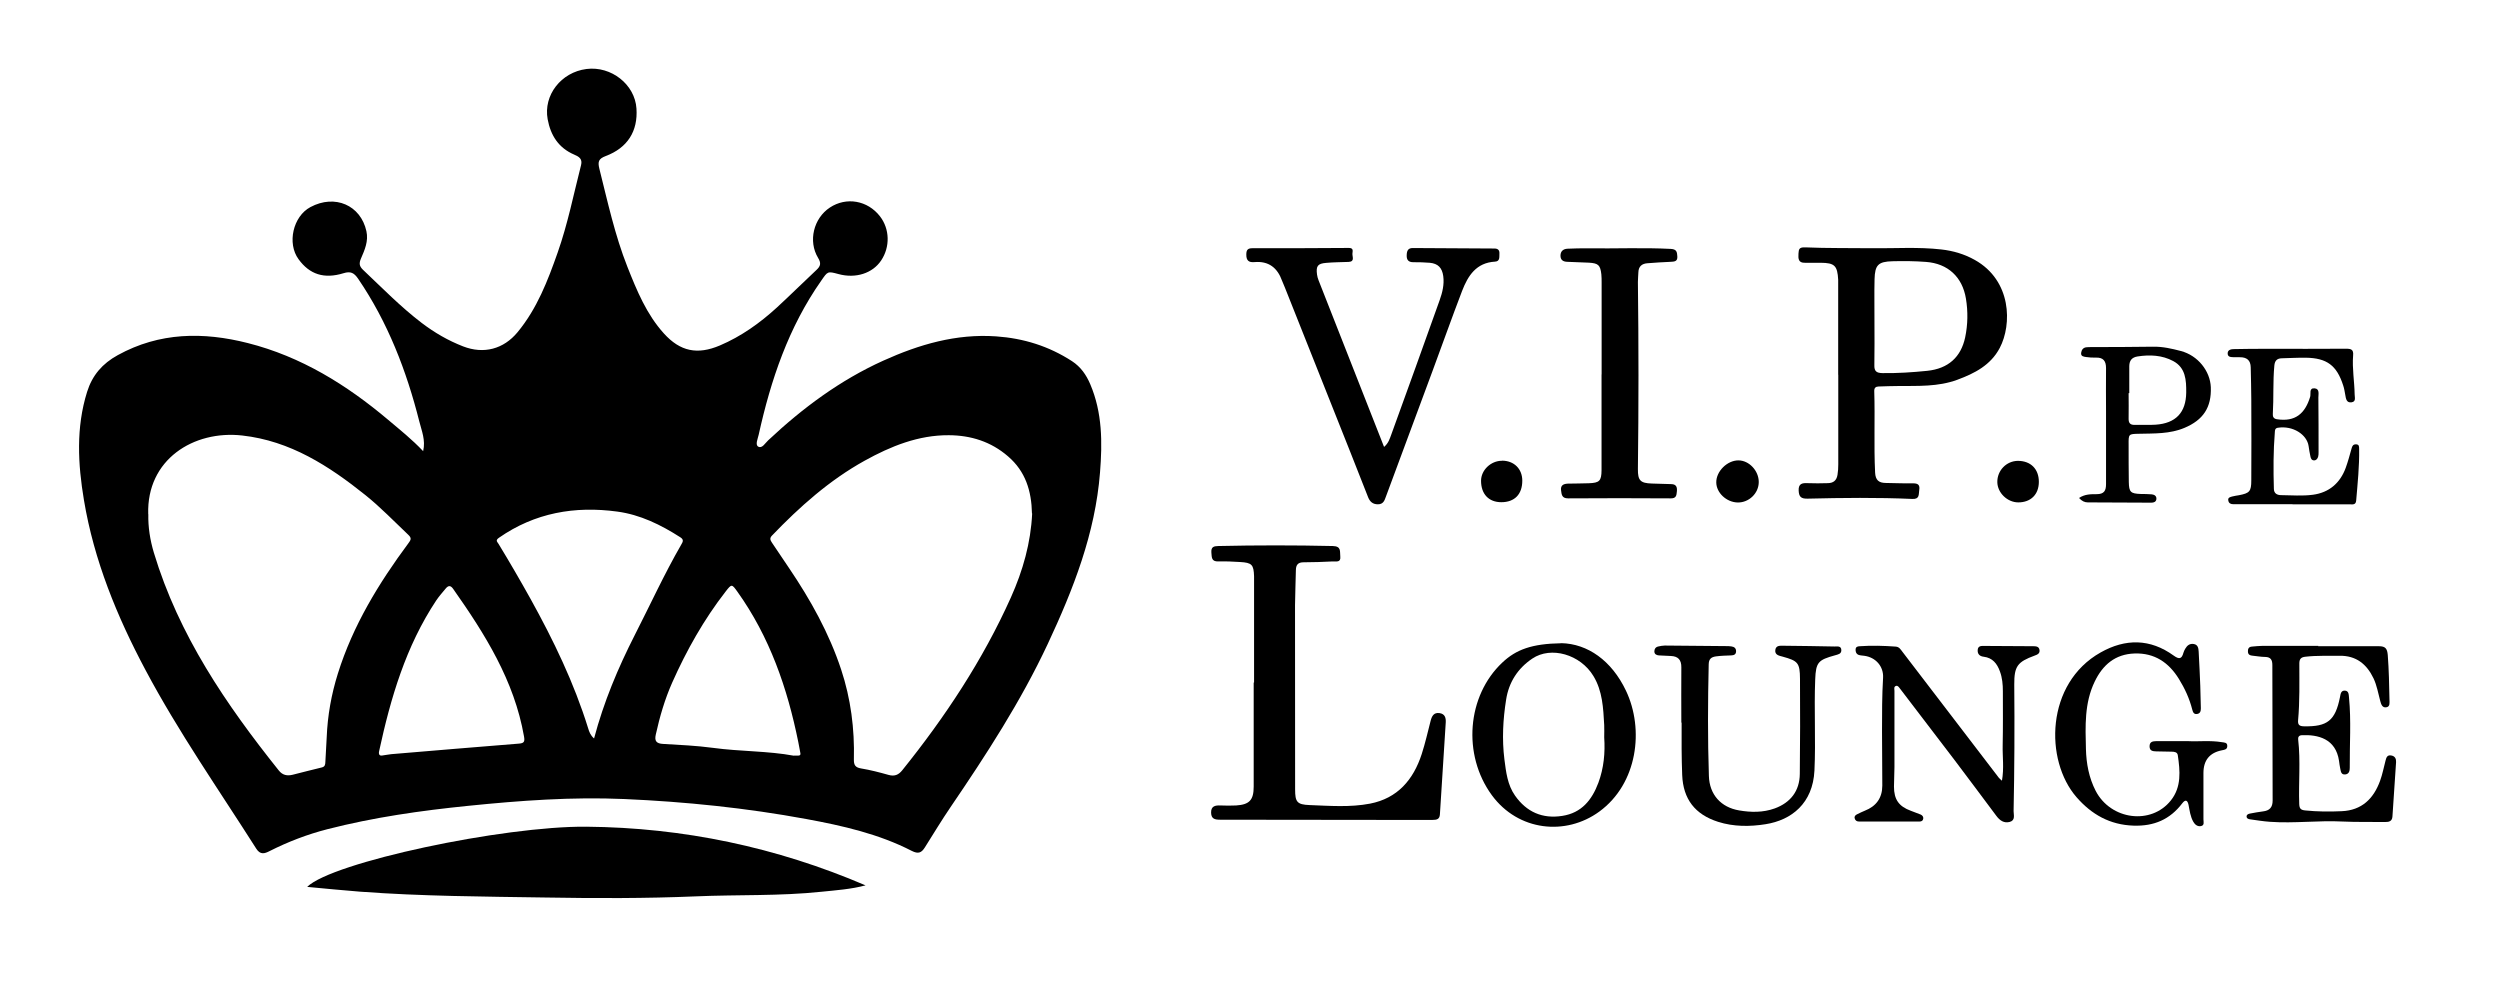
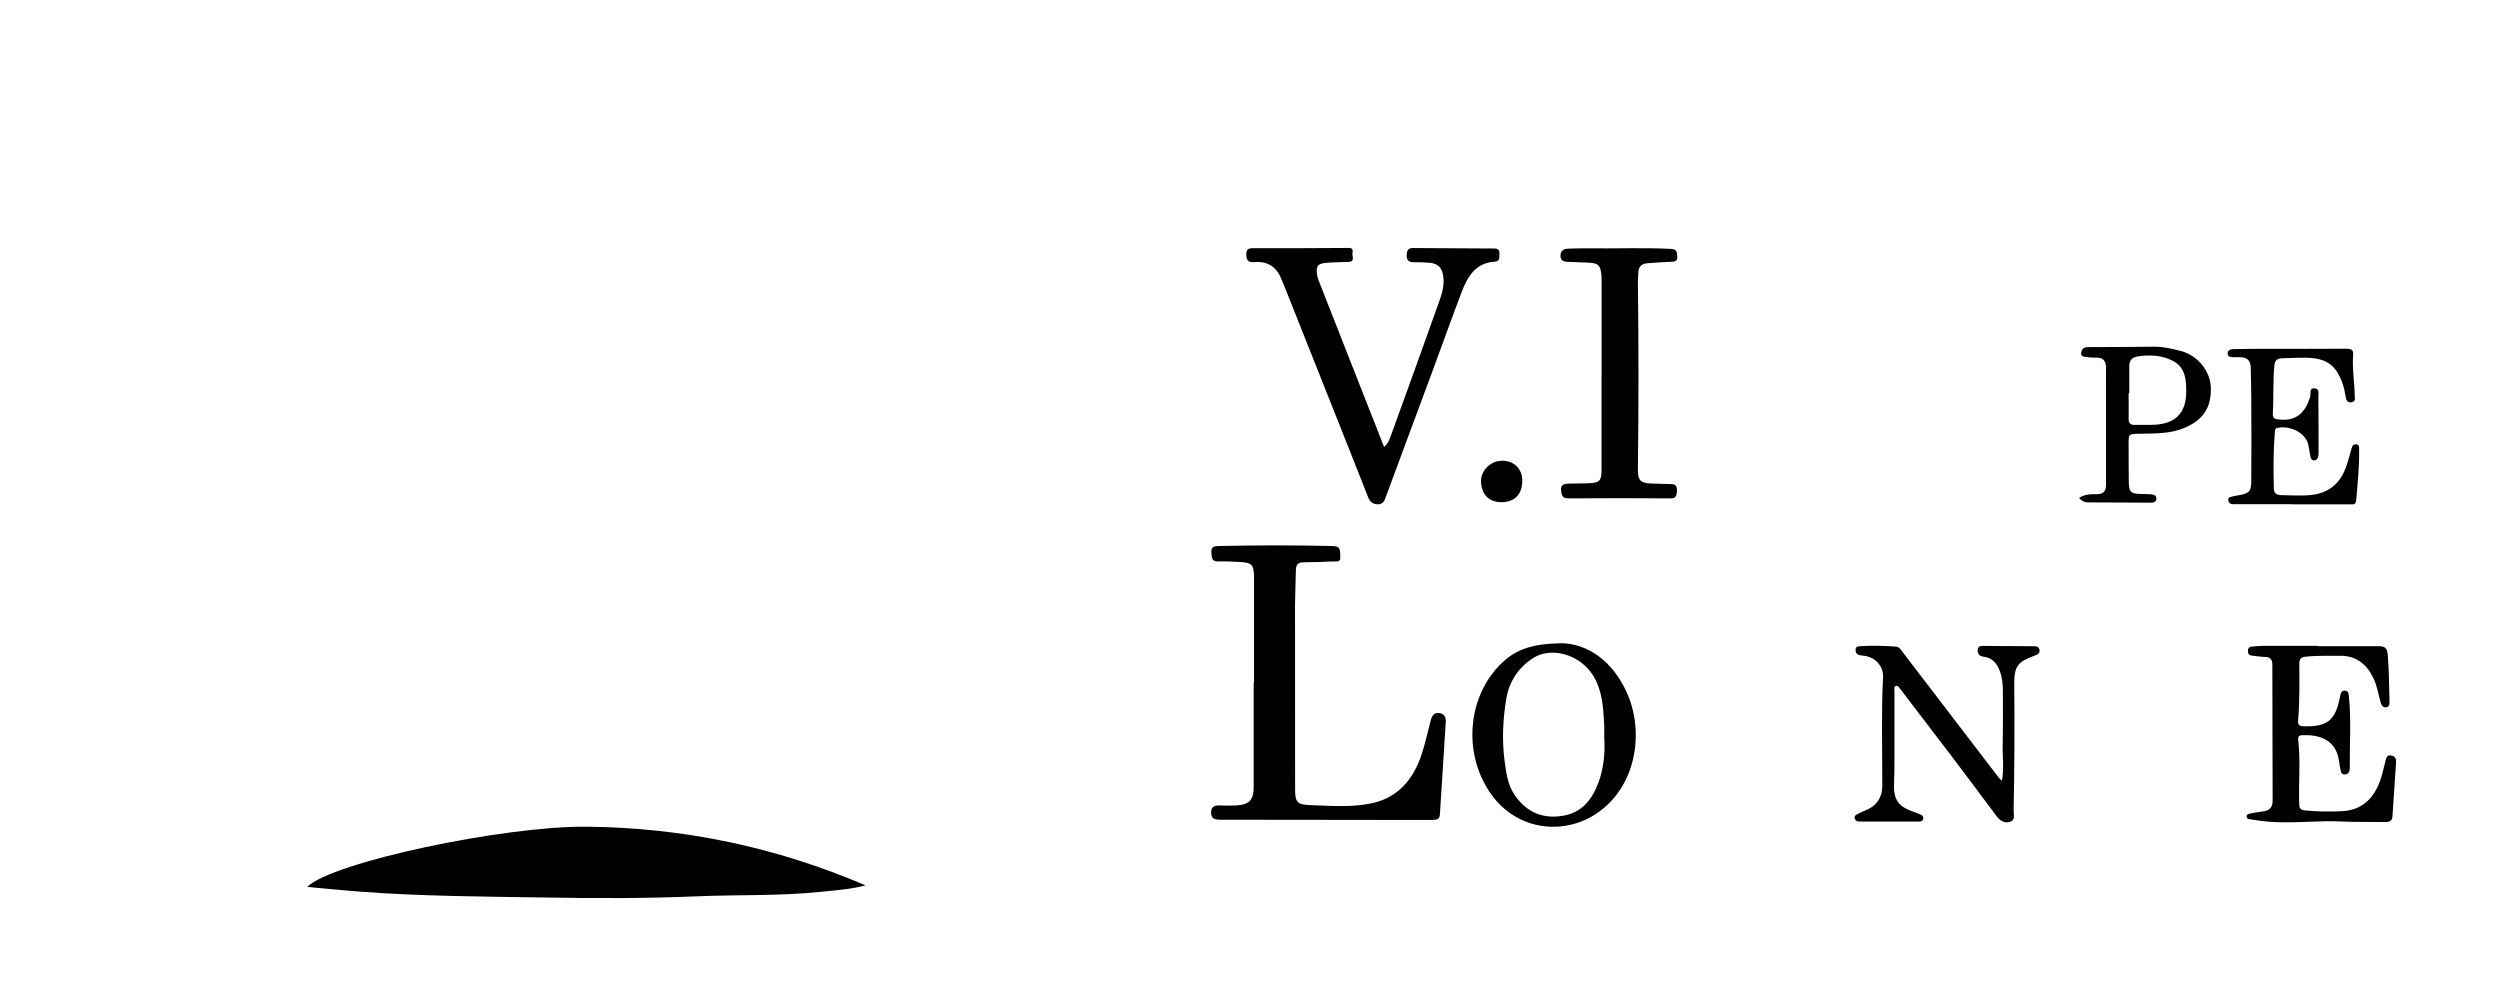
<svg xmlns="http://www.w3.org/2000/svg" id="Layer_1" data-name="Layer 1" viewBox="0 0 261.25 103.38">
-   <path d="m44.22,47.14c.27-1.16-.16-2.12-.4-3.09-1.34-5.31-3.29-10.37-6.4-14.93-.42-.61-.78-.8-1.52-.57-2.04.63-3.55.12-4.7-1.46-1.22-1.66-.58-4.48,1.24-5.45,2.56-1.37,5.25-.2,5.85,2.52.23,1.04-.18,1.96-.57,2.86-.21.49-.18.79.2,1.16,2.01,1.9,3.94,3.88,6.14,5.56,1.34,1.02,2.77,1.85,4.34,2.46,2.15.83,4.22.29,5.69-1.49,2.03-2.46,3.15-5.37,4.19-8.33,1.05-2.98,1.66-6.07,2.44-9.12.17-.66-.22-.89-.71-1.1-1.64-.7-2.47-2.01-2.78-3.7-.46-2.51,1.4-4.91,4.06-5.25,2.58-.33,5.06,1.62,5.22,4.13.16,2.37-.93,4.11-3.22,4.97-.73.28-.84.57-.66,1.31.87,3.46,1.62,6.95,2.94,10.28.98,2.47,1.99,4.94,3.81,6.95,1.7,1.88,3.5,2.25,5.85,1.25,2.23-.95,4.18-2.34,5.96-3.97,1.4-1.29,2.75-2.63,4.14-3.93.43-.4.49-.71.16-1.25-1.06-1.75-.47-4.14,1.23-5.26,1.72-1.14,3.95-.75,5.24.92,1.02,1.32,1.07,3.19.12,4.61-.9,1.35-2.67,1.91-4.46,1.42-1.15-.31-1.12-.29-1.8.69-3.42,4.87-5.27,10.37-6.54,16.11-.09.41-.38,1.03-.05,1.23.41.24.73-.37,1.04-.65,3.6-3.38,7.52-6.29,12.03-8.33,3.74-1.69,7.61-2.83,11.79-2.54,2.87.2,5.51,1.02,7.93,2.59.92.6,1.49,1.43,1.91,2.41,1.27,2.98,1.27,6.09,1.02,9.23-.5,6.37-2.79,12.2-5.46,17.91-2.82,6.02-6.42,11.56-10.15,17.04-.94,1.38-1.8,2.81-2.69,4.22-.35.56-.68.72-1.37.37-3.46-1.78-7.23-2.63-11.02-3.33-6.29-1.16-12.64-1.81-19.02-2.09-5.46-.24-10.89.16-16.31.71-4.95.5-9.87,1.2-14.71,2.44-2.1.54-4.11,1.31-6.05,2.29-.52.27-.97.41-1.39-.25-3.93-6.18-8.13-12.19-11.57-18.66-2.99-5.61-5.39-11.47-6.44-17.77-.63-3.76-.84-7.57.33-11.31.54-1.73,1.6-2.96,3.21-3.84,4.36-2.4,8.93-2.44,13.58-1.26,5.57,1.41,10.33,4.36,14.68,8.03,1.23,1.04,2.49,2.04,3.66,3.28Zm-28.72,6.6c-.03,1.33.18,2.69.58,4.02,2.59,8.6,7.53,15.84,13.05,22.75.4.51.89.59,1.46.45,1.01-.25,2.01-.52,3.03-.76.34-.08.37-.29.38-.57.04-.86.1-1.72.14-2.58.09-2.28.49-4.5,1.17-6.67,1.57-5.01,4.26-9.42,7.36-13.6.25-.34.39-.53,0-.89-1.48-1.4-2.89-2.87-4.47-4.14-3.82-3.06-7.87-5.68-12.89-6.24-5.09-.57-10,2.52-9.82,8.22Zm92.34-.09c-.05-2.35-.67-4.39-2.5-5.96-1.79-1.55-3.9-2.2-6.19-2.21-3.18-.02-6.06,1.15-8.79,2.66-3.68,2.04-6.79,4.81-9.69,7.83-.28.29-.16.49,0,.74.6.89,1.19,1.78,1.79,2.66,2.24,3.31,4.18,6.79,5.44,10.6,1.01,3.05,1.41,6.19,1.33,9.39-.01.56.13.84.74.94.97.16,1.93.41,2.89.68.62.17,1.03,0,1.42-.48,4.49-5.58,8.42-11.52,11.36-18.07,1.25-2.79,2.08-5.72,2.22-8.77Zm-45.76,23.52c1.01-3.82,2.5-7.36,4.25-10.8,1.61-3.15,3.08-6.37,4.85-9.44.16-.28.33-.52-.08-.78-2.04-1.31-4.2-2.37-6.6-2.69-4.43-.6-8.6.12-12.35,2.73-.42.29-.18.43-.05.65,1.15,1.89,2.26,3.8,3.34,5.74,2.4,4.33,4.55,8.78,6.02,13.52.11.37.24.74.62,1.07Zm-22.2,1.79c.44-.06.72-.12,1.01-.15,4.44-.37,8.87-.75,13.31-1.1.56-.04.66-.19.56-.75-1.02-5.84-4.08-10.7-7.41-15.43-.29-.41-.53-.33-.79-.01-.33.4-.68.79-.97,1.22-3.18,4.79-4.77,10.2-5.97,15.75-.08.35.06.49.25.46Zm43.08,0c.76.02.75.03.62-.58-.06-.28-.1-.56-.16-.84-1.14-5.64-2.99-10.99-6.37-15.72-.57-.79-.59-.82-1.21-.02-2.28,2.93-4.09,6.15-5.6,9.54-.77,1.74-1.3,3.56-1.71,5.42-.15.67.05.94.76.98,1.74.1,3.49.18,5.21.41,2.87.39,5.77.32,8.45.82Z" />
  <path d="m90.45,92.52c-1.53.41-3.08.51-4.62.67-4.36.46-8.75.29-13.12.48-5.24.22-10.48.21-15.71.12-6.46-.1-12.93-.13-19.37-.61-1.84-.14-3.67-.33-5.53-.5,2.59-2.57,20.48-6.37,29.17-6.29,10.14.09,19.86,2.14,29.18,6.13Z" />
  <path d="m131.05,71.32c0-3.47,0-6.94,0-10.4,0-.23,0-.47,0-.7-.04-1.22-.23-1.42-1.47-1.49-.75-.05-1.51-.08-2.27-.06-.71.02-.68-.41-.72-.91-.05-.61.24-.69.73-.7,3.99-.09,7.97-.09,11.96,0,.92.02.72.59.78,1.08.08.68-.44.51-.79.53-1.01.05-2.03.09-3.05.09-.57,0-.79.26-.8.81-.02,1.23-.08,2.45-.09,3.67,0,6.42,0,12.83.01,19.25,0,1.31.19,1.59,1.51,1.64,2.11.08,4.24.25,6.32-.15,2.88-.56,4.53-2.5,5.4-5.18.37-1.14.63-2.31.93-3.47.13-.5.33-.9.94-.81.57.09.67.51.64.99-.2,3.2-.41,6.4-.61,9.6-.03.51-.35.57-.75.57-1.9,0-3.81,0-5.71,0-5.5,0-11-.02-16.5-.02-.55,0-.93-.08-.95-.72-.02-.71.43-.79.98-.77.55.02,1.1.03,1.64,0,1.39-.09,1.83-.57,1.83-1.97,0-3.62,0-7.25,0-10.87h0Z" />
-   <path d="m192.09,39.17c0-3.08,0-6.15,0-9.23,0-.23,0-.47,0-.7-.08-1.48-.37-1.77-1.83-1.78-.55,0-1.09,0-1.64,0-.7.02-.71-.43-.68-.95.03-.47.07-.69.72-.66,2.29.1,4.58.06,6.88.09,2.45.03,4.9-.15,7.34.13,1.23.14,2.39.48,3.48,1.09,3.87,2.16,3.9,6.75,2.62,9.19-.95,1.81-2.63,2.67-4.45,3.34-2.01.74-4.1.63-6.18.65-.68,0-1.35.03-2.03.05-.29.01-.47.12-.46.48.09,2.84-.05,5.68.09,8.52.04.78.38,1.07,1.1,1.08.96.01,1.93.06,2.89.04.54,0,.7.21.62.71-.07.44.06.96-.72.92-3.65-.16-7.29-.12-10.94-.03-.71.02-.91-.21-.94-.85-.03-.72.37-.8.94-.77.7.03,1.41.02,2.11,0,.56-.01.91-.26,1.01-.87.06-.36.08-.72.08-1.09,0-3.13,0-6.26,0-9.38Zm3.79-5.55c0,1.51.02,3.02-.01,4.53-.02.65.22.83.86.84,1.57.02,3.12-.08,4.68-.24,2.17-.23,3.51-1.42,3.95-3.5.28-1.33.3-2.7.08-4.04-.37-2.27-1.89-3.67-4.17-3.84-1.17-.09-2.34-.1-3.51-.07-1.49.04-1.83.39-1.87,1.88-.04,1.48,0,2.97-.01,4.45Z" />
  <path d="m144.64,46.7c.47-.4.59-.87.75-1.29,1.7-4.67,3.38-9.35,5.05-14.03.29-.81.5-1.65.38-2.53-.12-.87-.55-1.31-1.41-1.39-.57-.05-1.14-.06-1.72-.06-.48,0-.71-.22-.69-.72.01-.46.13-.77.65-.76,2.84.02,5.68.04,8.52.05.36,0,.54.17.52.52-.02.34.08.82-.45.85-1.98.11-2.84,1.48-3.45,3.06-1.07,2.79-2.07,5.62-3.11,8.42-1.62,4.37-3.24,8.74-4.86,13.1-.14.39-.27.78-.83.78-.54,0-.83-.28-1.01-.71-.63-1.57-1.23-3.15-1.86-4.72-2.28-5.73-4.56-11.47-6.84-17.2-.1-.24-.21-.48-.3-.72-.49-1.37-1.4-2.09-2.9-1.96-.58.05-.85-.16-.84-.8,0-.48.16-.65.63-.65,3.36,0,6.73,0,10.09-.03.5,0,.39.32.37.58-.03.33.28.85-.4.88-.78.03-1.56.03-2.34.1-.89.07-1.08.33-.96,1.22.03.2.08.41.16.6,2.26,5.76,4.53,11.53,6.84,17.4Z" />
  <path d="m167.37,39.14c0-3.21,0-6.42,0-9.62,0-.29,0-.58-.03-.86-.11-.96-.32-1.15-1.29-1.21-.75-.04-1.51-.07-2.26-.09-.43-.01-.72-.18-.72-.64,0-.47.29-.71.74-.73.7-.03,1.41-.05,2.11-.04,2.89.04,5.79-.09,8.68.06.63.03.65.35.68.78.04.54-.31.55-.71.57-.81.03-1.61.09-2.42.15-.57.04-.92.33-.94.94-.01.34-.05.68-.05,1.01.08,6.52.08,13.04,0,19.56-.01,1.19.25,1.47,1.46,1.51.68.03,1.35.05,2.03.06.54.01.63.34.58.79-.04.4-.07.71-.65.7-3.57-.03-7.14-.02-10.71,0-.66,0-.68-.39-.74-.84-.07-.55.28-.68.71-.7.73-.02,1.46-.01,2.19-.04,1.11-.04,1.32-.24,1.33-1.36.01-3.34,0-6.68,0-10.02h0Z" />
  <path d="m242.27,67.53c2.11,0,4.22.01,6.33,0,.67,0,.86.24.92.91.12,1.56.15,3.12.18,4.69,0,.3.08.71-.32.78-.43.08-.55-.31-.64-.64-.22-.8-.35-1.63-.71-2.39-.71-1.48-1.82-2.38-3.54-2.35-1.2.02-2.4-.04-3.59.1-.45.05-.62.24-.62.7,0,1.98.05,3.96-.13,5.94-.04.48.14.62.61.63,2.46.05,3.28-.6,3.77-3.06.06-.29.08-.69.51-.67.41.02.4.41.43.71.24,2.45.06,4.9.08,7.35,0,.31-.06.66-.48.7-.45.04-.45-.35-.52-.64-.06-.25-.08-.51-.12-.77-.34-2.35-2.23-2.77-3.9-2.69-.32.02-.4.22-.37.47.26,2.24.03,4.48.11,6.72.02.46.14.62.61.67,1.28.13,2.55.14,3.83.08,2.09-.09,3.33-1.3,4.01-3.18.25-.68.38-1.4.57-2.11.08-.31.17-.62.61-.53.39.07.51.36.49.69-.12,1.9-.25,3.8-.38,5.69-.03.49-.36.58-.76.57-1.49-.02-2.97.02-4.45-.05-2.53-.13-5.05.21-7.58.03-.7-.05-1.39-.16-2.09-.26-.18-.02-.38-.1-.36-.33.02-.18.2-.24.34-.27.46-.09.92-.17,1.38-.23.68-.08,1-.42,1-1.13-.02-4.72-.02-9.44-.03-14.16,0-.53-.16-.84-.75-.85-.44,0-.88-.09-1.32-.13-.27-.02-.46-.11-.48-.4-.02-.29.06-.52.4-.55.39-.03.78-.08,1.17-.08,1.93,0,3.86,0,5.78,0,0,.03,0,.05,0,.08Z" />
  <path d="m209.2,81.61c.24-1.35.05-2.55.08-3.74.04-1.88.02-3.75.02-5.63,0-.71-.06-1.41-.31-2.08-.29-.81-.77-1.42-1.69-1.53-.44-.05-.67-.3-.63-.73.04-.45.44-.4.73-.4,1.69,0,3.39.02,5.08.03.3,0,.6.03.65.4.05.36-.22.48-.51.58-1.8.66-2.14,1.11-2.13,3.03.04,4.41.02,8.81-.07,13.22,0,.39.21.96-.4,1.13-.61.16-1.04-.15-1.4-.63-1.45-1.94-2.9-3.89-4.36-5.82-1.91-2.51-3.83-5.01-5.74-7.52-.1-.13-.2-.28-.36-.25-.29.07-.19.34-.19.52,0,2.66,0,5.32,0,7.98,0,.68-.05,1.36-.05,2.03,0,1.35.51,2.07,1.77,2.53.34.12.68.25,1.02.39.17.08.3.22.27.43-.03.22-.19.3-.39.3-2.11,0-4.22,0-6.33,0-.24,0-.4-.12-.45-.35-.05-.22.11-.34.28-.42.26-.13.51-.25.78-.36,1.2-.47,1.83-1.34,1.83-2.63,0-1.9-.03-3.81-.03-5.71,0-1.85,0-3.7.11-5.55.07-1.19-.77-2.14-1.96-2.3-.21-.03-.42-.03-.61-.1-.24-.1-.32-.34-.3-.58.02-.28.24-.31.45-.32,1.25-.09,2.5-.05,3.75.04.37.03.51.31.7.55,3.35,4.39,6.71,8.77,10.07,13.16.06.08.15.14.34.32Z" />
  <path d="m163.15,67.21c2.75.06,5.26,1.81,6.76,4.96,1.93,4.04,1.22,9.72-2.78,12.64-3.5,2.56-8.47,2.05-11.23-1.71-3.1-4.23-2.6-10.39,1.09-13.86,1.44-1.36,3.08-1.97,6.16-2.02Zm4.49,9.85c0-.45.02-.87,0-1.29-.1-1.77-.17-3.55-1.13-5.13-1.36-2.25-4.42-3.14-6.38-1.82-1.53,1.03-2.46,2.48-2.74,4.29-.33,2.07-.44,4.15-.18,6.24.17,1.32.32,2.67,1.11,3.79,1.2,1.71,2.86,2.45,4.94,2.12,2.02-.31,3.1-1.67,3.77-3.46.57-1.54.72-3.14.61-4.74Z" />
-   <path d="m228.68,77.45c1.02.06,2.27-.1,3.52.11.25.04.56.02.55.4,0,.35-.26.39-.53.44q-1.96.37-1.96,2.38c0,1.62,0,3.23,0,4.85,0,.26.14.63-.28.7-.34.06-.61-.16-.77-.44-.32-.55-.39-1.18-.51-1.79-.11-.51-.34-.56-.65-.16-1.28,1.69-2.95,2.41-5.09,2.34-2.48-.08-4.39-1.17-5.96-2.97-3.36-3.85-3.24-11.9,2.52-15.13,2.59-1.46,5.17-1.45,7.63.33.57.41.84.37,1.02-.3.04-.15.12-.29.19-.42.2-.35.48-.56.89-.49.43.07.49.43.51.78.07,1.2.12,2.39.17,3.59.03.78.05,1.56.06,2.35,0,.28-.06.54-.39.59-.35.06-.44-.2-.51-.46-.29-1.15-.78-2.21-1.4-3.21-1.06-1.71-2.54-2.72-4.63-2.65-2.03.07-3.32,1.19-4.16,2.93-1.09,2.25-.98,4.66-.92,7.05.04,1.52.31,3,1.02,4.38,1.58,3.04,5.8,3.59,7.86.99,1.12-1.41.96-3.08.72-4.72-.05-.35-.4-.37-.69-.37-.52-.01-1.04-.01-1.56-.03-.35-.01-.7-.04-.7-.53,0-.49.34-.53.69-.54,1.04,0,2.09,0,3.36,0Z" />
-   <path d="m175.7,75.53c0-1.93-.02-3.86,0-5.79.01-.79-.34-1.16-1.1-1.19-.42-.02-.83-.03-1.25-.06-.25-.02-.47-.13-.47-.42,0-.25.13-.45.4-.51.23-.05.46-.1.69-.1,2.22.01,4.43.04,6.65.06.1,0,.21.01.31.03.29.04.49.18.49.5,0,.35-.23.43-.52.44-.52.02-1.04.03-1.56.1-.54.07-.77.29-.78.84-.09,3.89-.11,7.77.02,11.66.06,1.95,1.26,3.28,3.17,3.6,1.23.21,2.49.23,3.71-.21,1.66-.61,2.6-1.83,2.62-3.6.04-3.31.04-6.62.02-9.94-.01-1.68-.22-1.88-1.81-2.32-.37-.1-.84-.17-.77-.7.07-.5.52-.44.87-.44,1.77.02,3.54.04,5.32.08.29,0,.7-.09.71.38.01.41-.36.45-.66.54-1.75.48-2,.72-2.07,2.51-.13,3.18.07,6.36-.08,9.54-.17,3.41-2.38,5.17-5.11,5.6-1.63.26-3.33.27-4.96-.25-2.41-.77-3.65-2.37-3.75-4.89-.04-.91-.05-1.82-.06-2.74,0-.91,0-1.83,0-2.74-.01,0-.02,0-.03,0Z" />
  <path d="m239.56,52.69c-1.88,0-3.75,0-5.63,0-.18,0-.36-.01-.55,0-.27,0-.47-.1-.52-.37-.08-.34.21-.38.42-.44.22-.06.46-.09.69-.13,1.11-.21,1.29-.4,1.29-1.55.02-2.82.01-5.63,0-8.45,0-1.12-.04-2.24-.06-3.36-.01-.75-.42-1.07-1.15-1.06-.18,0-.37,0-.55,0-.31-.02-.71.03-.71-.4,0-.41.41-.45.71-.45,1.17-.03,2.34-.03,3.52-.03,2.71,0,5.42.01,8.13-.01.55,0,.81.08.75.71-.11,1.36.14,2.7.16,4.06,0,.31.17.76-.32.83-.54.08-.59-.38-.66-.78-.06-.33-.11-.67-.22-.99-.67-2.09-1.71-2.86-3.91-2.89-.83-.01-1.67.04-2.5.06-.49.01-.73.24-.78.75-.16,1.69-.06,3.39-.16,5.08-.02.28.09.49.43.54,1.9.29,2.93-.57,3.47-2.34.1-.33-.15-.94.47-.89.54.05.39.6.39.96.02,1.9.02,3.81.02,5.71,0,.16,0,.32-.04.46-.06.21-.18.39-.42.4-.27,0-.35-.21-.39-.41-.08-.36-.14-.72-.19-1.08-.17-1.21-1.64-2.17-3.22-1.92-.29.05-.3.25-.31.45-.16,1.98-.16,3.96-.1,5.94.01.47.33.64.72.65,1.12.01,2.25.11,3.36-.04,1.68-.22,2.85-1.22,3.43-2.82.24-.66.42-1.34.61-2.02.07-.25.15-.43.46-.43.36.01.32.27.33.5.03,1.8-.16,3.59-.31,5.38-.04.49-.4.39-.7.39-1.98,0-3.96,0-5.94,0h0Z" />
  <path d="m217.26,52.04c.6-.41,1.25-.4,1.84-.4.79,0,.98-.37.98-1.05,0-2.53,0-5.06,0-7.59,0-1.51-.02-3.03,0-4.54,0-.75-.3-1.12-1.07-1.09-.34.01-.68-.01-1.01-.06-.25-.04-.57-.06-.52-.44.04-.3.2-.54.54-.58.16-.02.31-.01.47-.02,2.16-.01,4.33,0,6.49-.04,1.01-.02,1.97.2,2.92.45,1.78.47,3.06,2.09,3.13,3.78.08,2.12-.8,3.43-2.75,4.25-1.54.65-3.16.58-4.77.62-1.08.02-1.08.03-1.07,1.13,0,1.3,0,2.61.02,3.91.02,1.06.19,1.21,1.24,1.25.39.01.78,0,1.17.04.28.03.51.19.47.51-.04.28-.27.36-.53.36-2.21-.01-4.43-.02-6.64-.03-.32,0-.61-.13-.91-.46Zm5.24-10.96s-.04,0-.06,0c0,.89.02,1.77,0,2.66-.01.46.16.67.63.66.73-.02,1.46.03,2.19-.02,2.1-.14,3.18-1.26,3.2-3.37.01-1.27-.05-2.58-1.36-3.28-1.16-.62-2.44-.68-3.73-.48-.6.1-.85.43-.86,1.01,0,.94,0,1.88,0,2.82Z" />
-   <path d="m213.06,50.35c0,1.32-.84,2.15-2.15,2.15-1.14,0-2.17-1-2.19-2.11-.02-1.22.95-2.22,2.15-2.23,1.34,0,2.19.85,2.19,2.19Z" />
-   <path d="m181.66,48.11c1.12,0,2.13,1.08,2.13,2.26,0,1.18-1.03,2.17-2.22,2.14-1.16-.03-2.21-1.02-2.22-2.09-.02-1.16,1.14-2.31,2.31-2.31Z" />
+   <path d="m213.06,50.35Z" />
  <path d="m156.96,48.14c1.25,0,2.12.85,2.12,2.09,0,1.42-.8,2.25-2.19,2.25-1.31,0-2.12-.84-2.12-2.24,0-1.11,1.02-2.09,2.18-2.09Z" />
</svg>